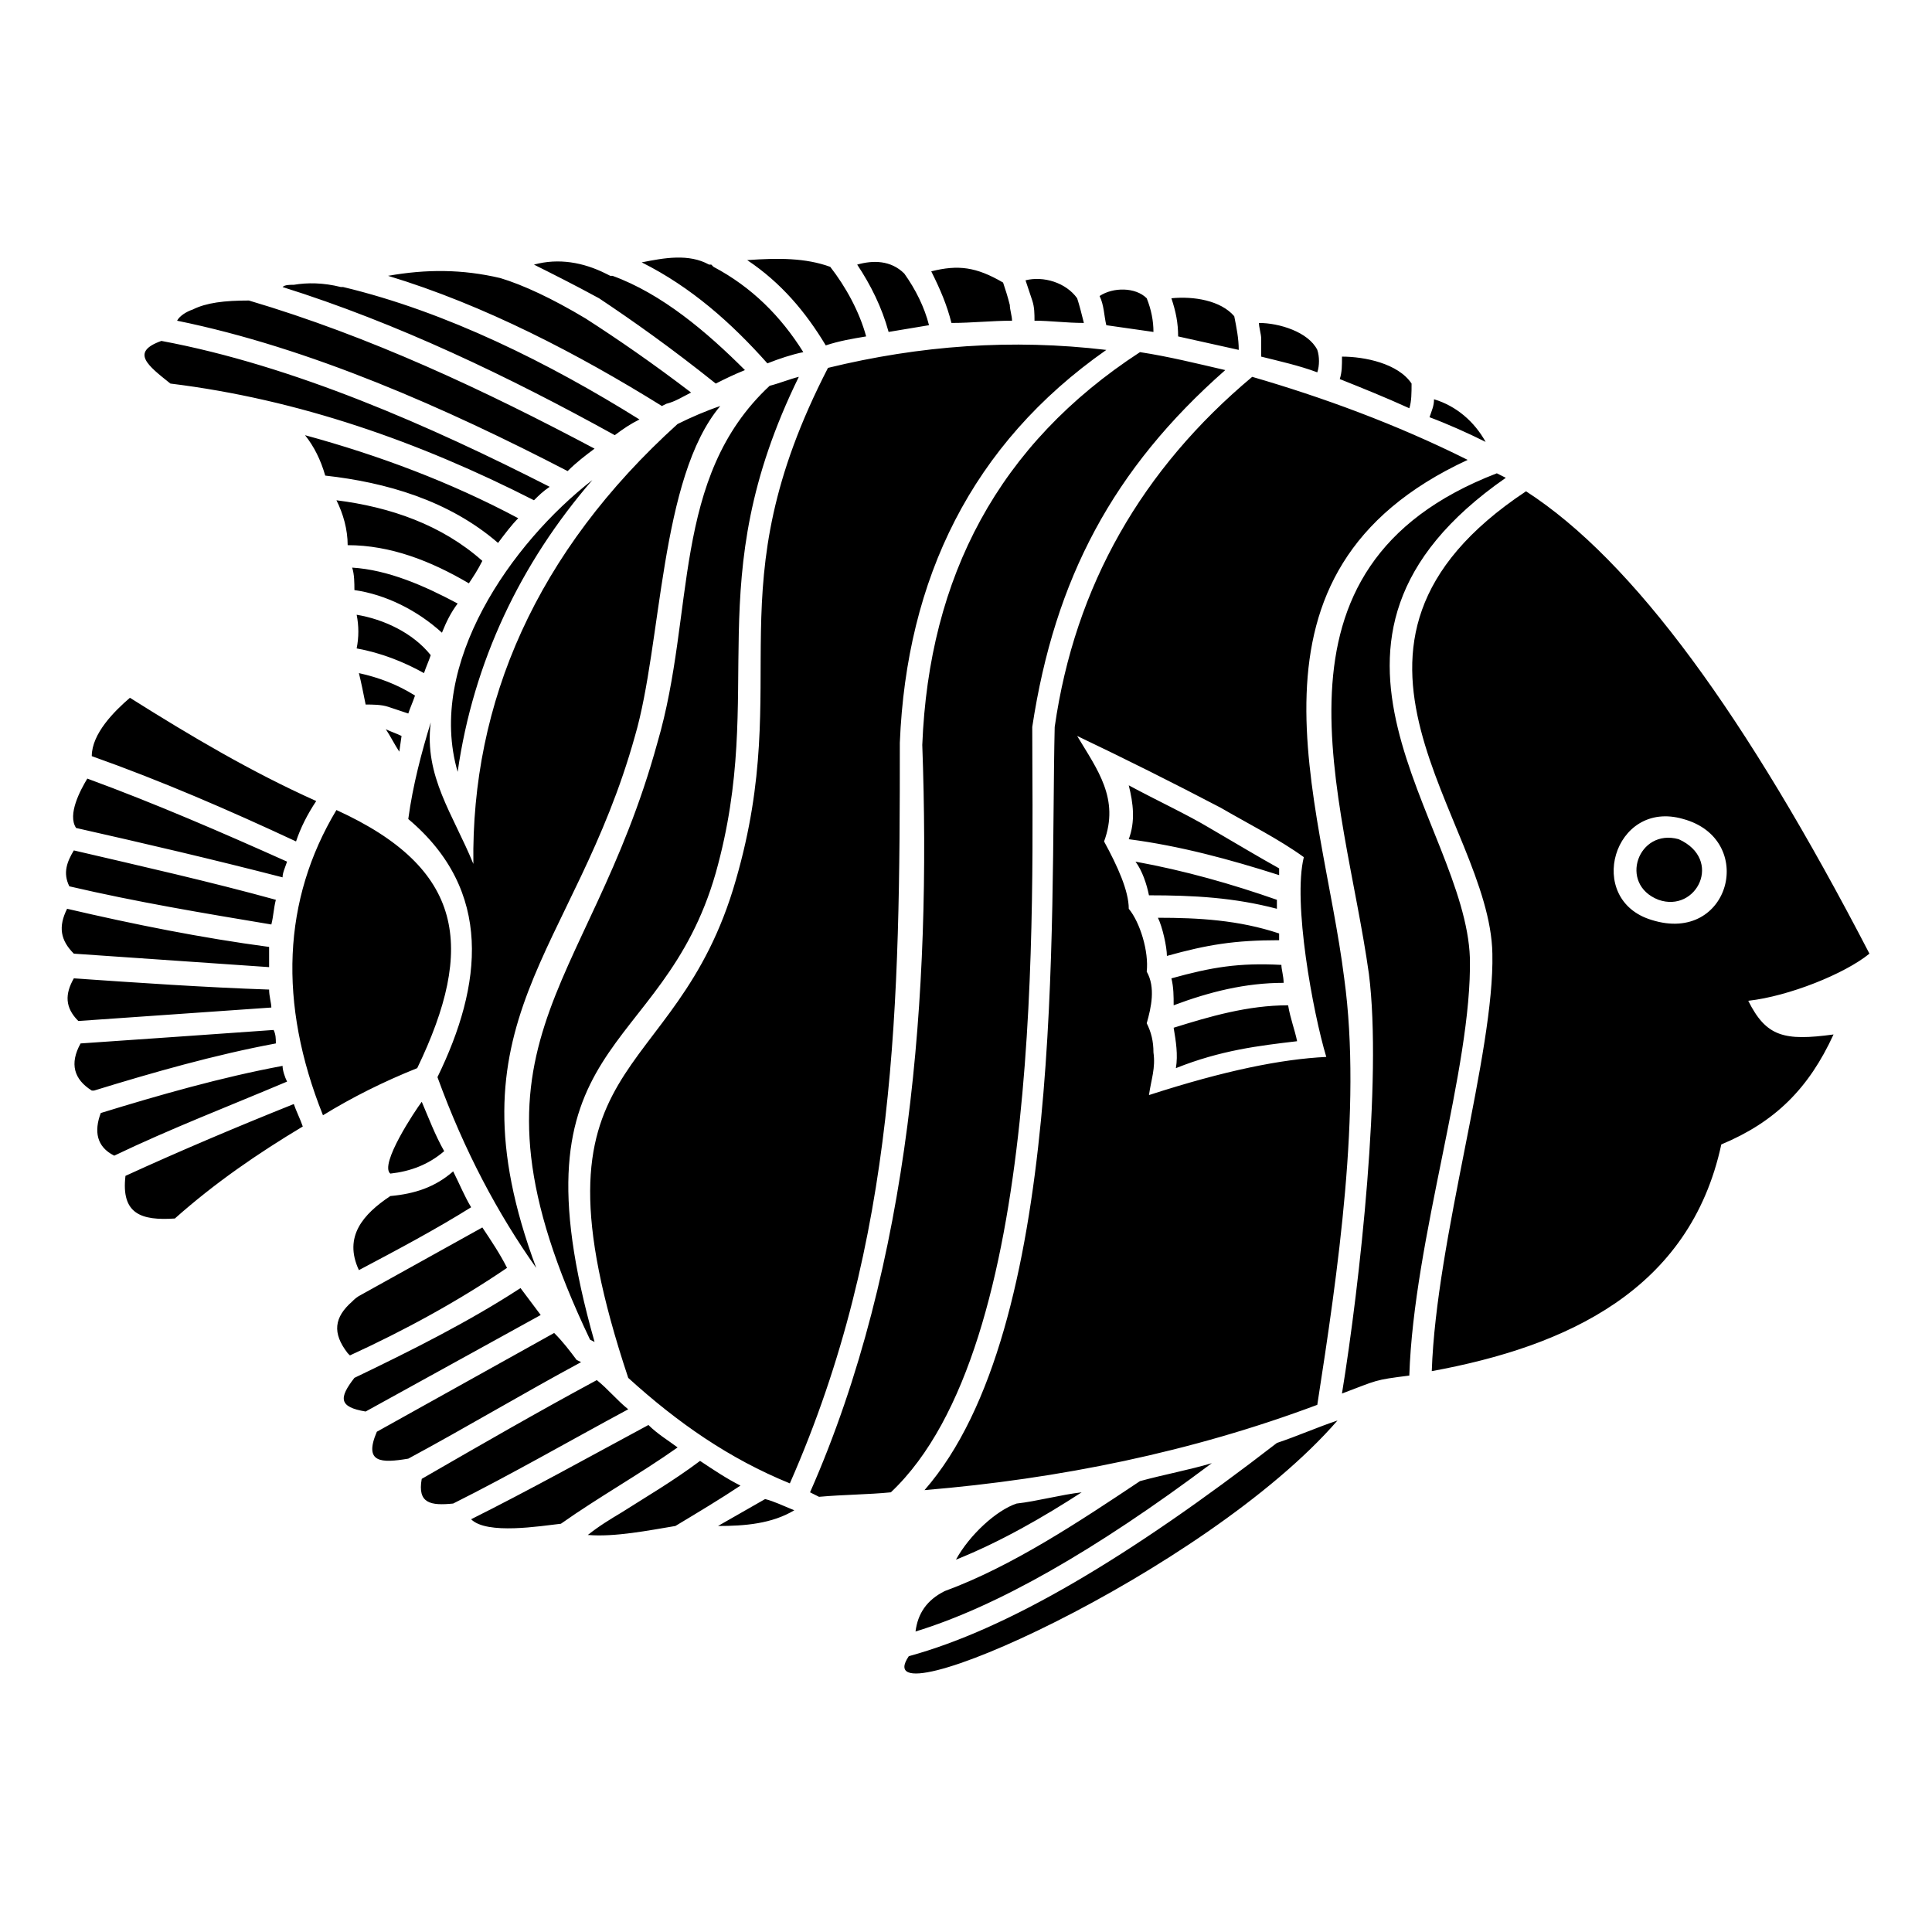
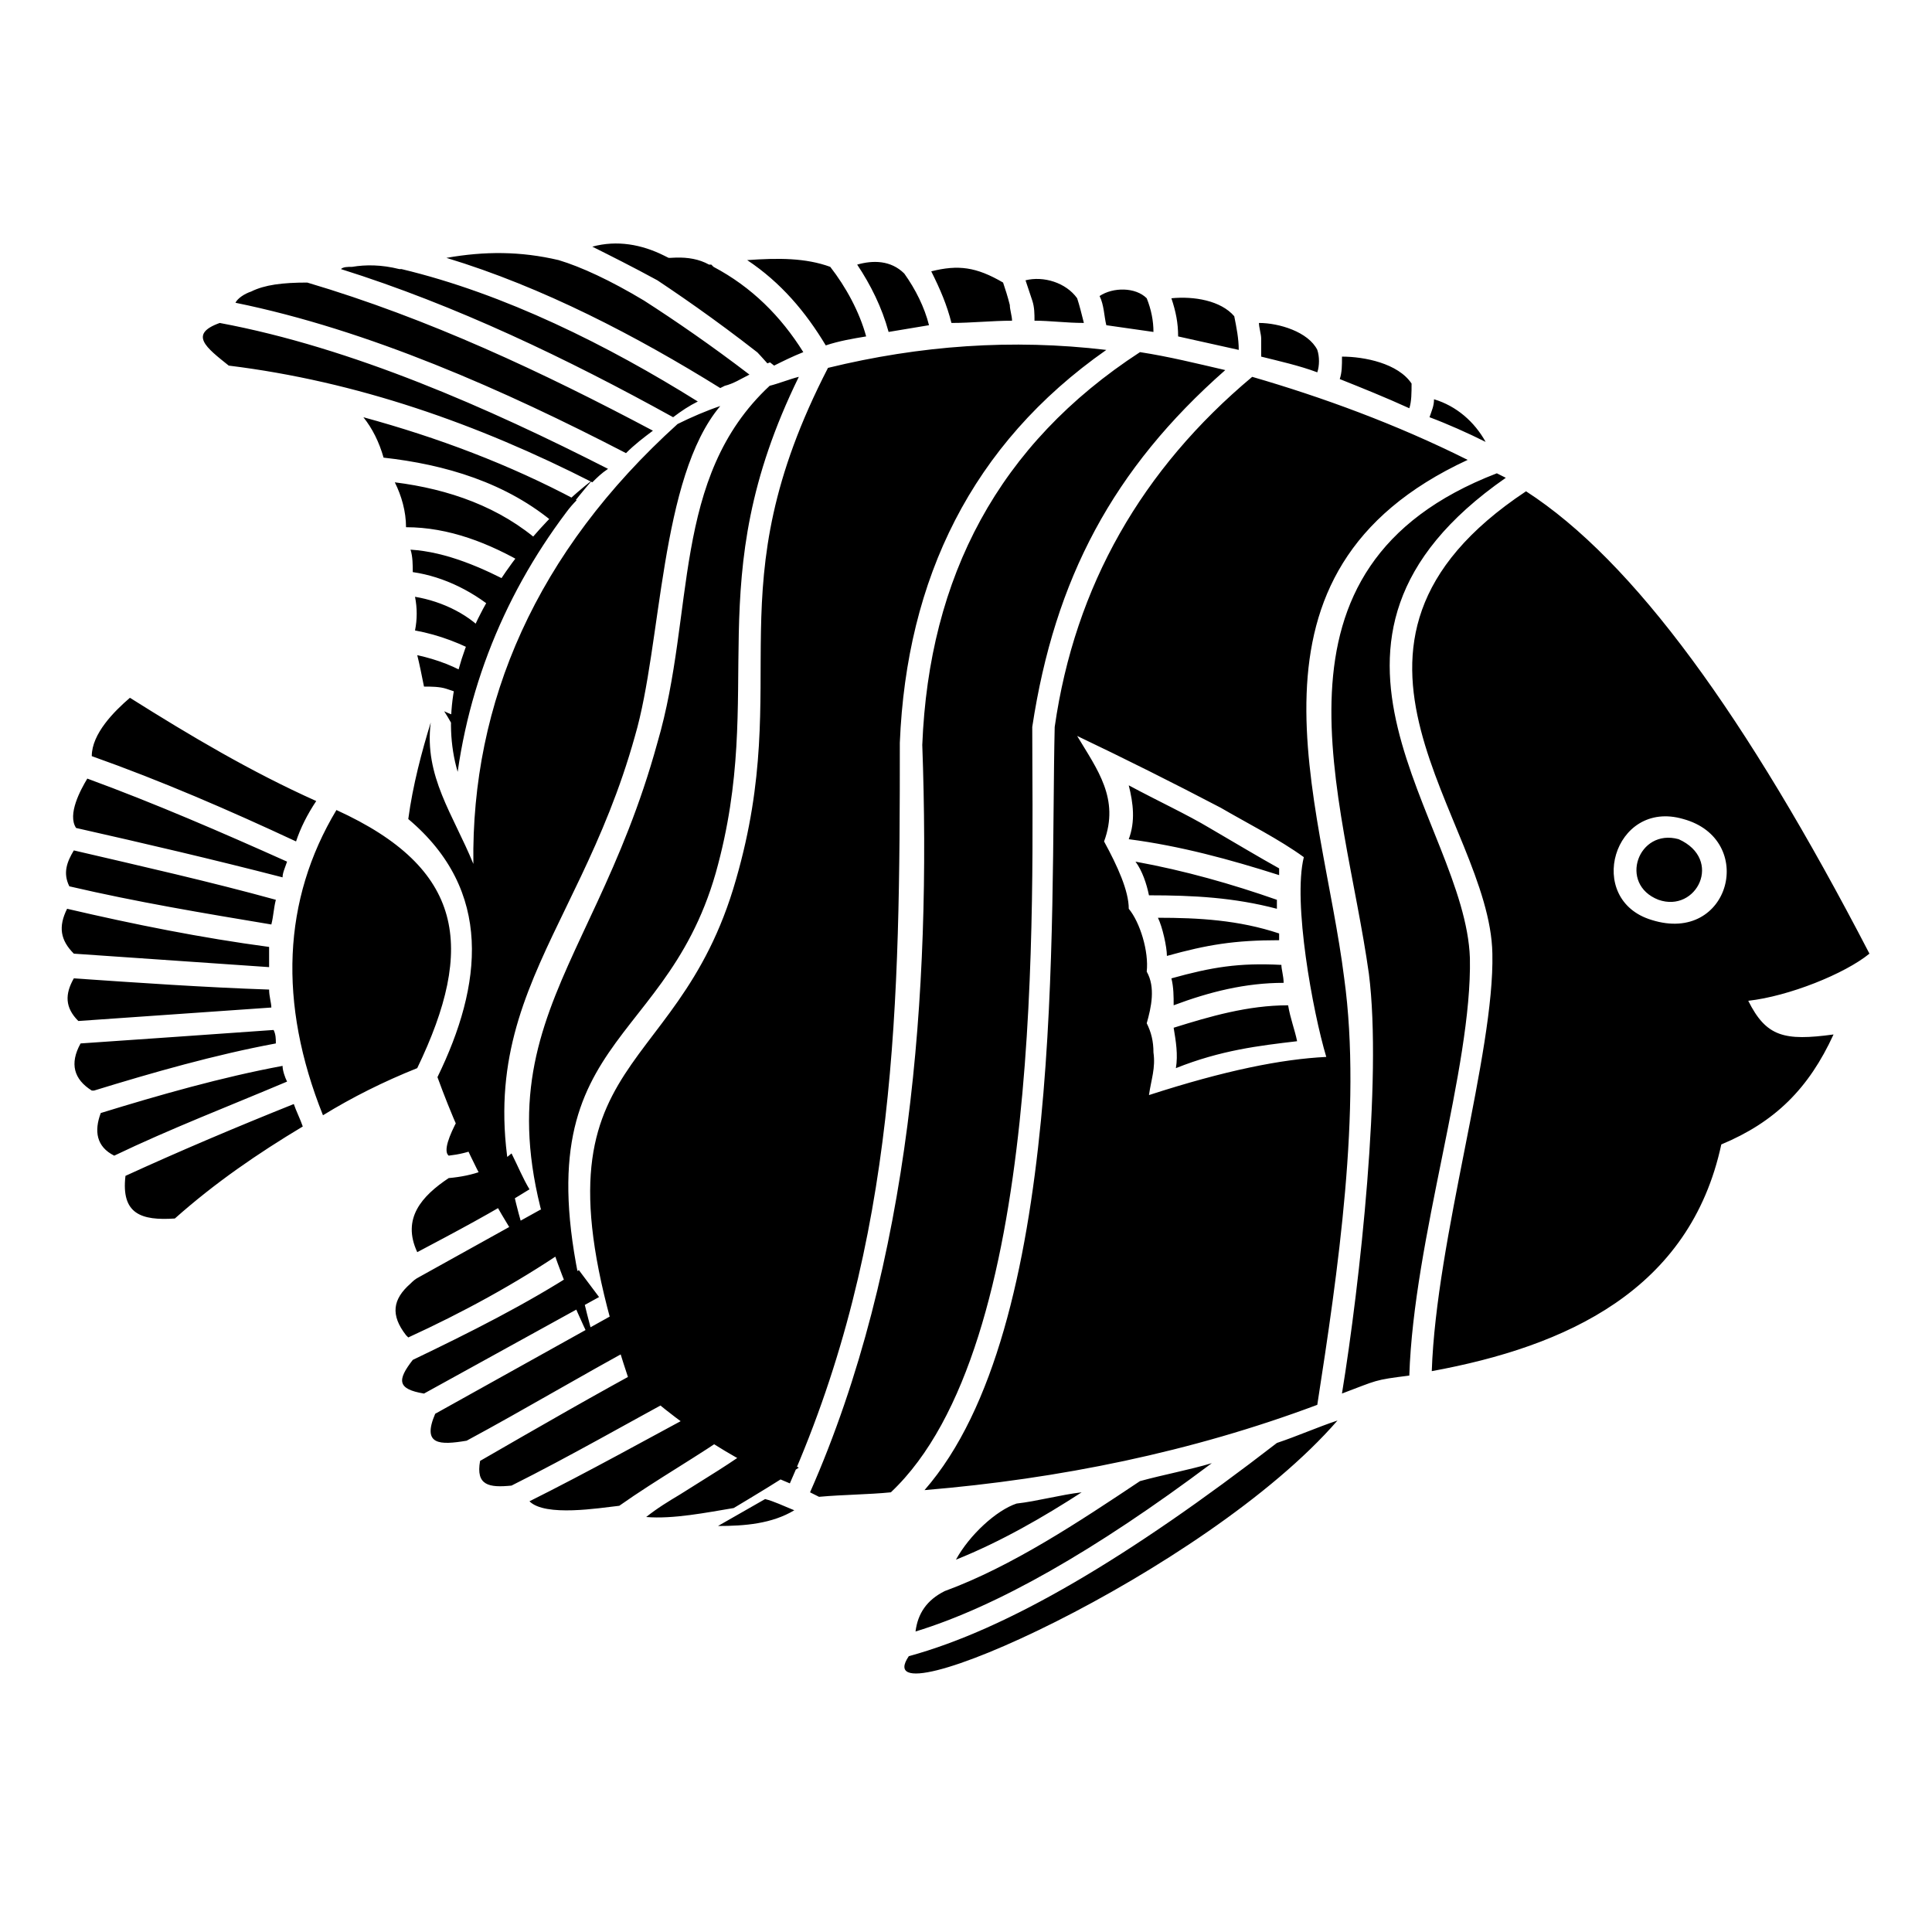
<svg xmlns="http://www.w3.org/2000/svg" fill="#000000" width="800px" height="800px" version="1.1" viewBox="144 144 512 512">
-   <path d="m354.5 544.24c-2.973-1.191-5.352-2.379-7.734-2.973-4.164 2.379-8.328 4.758-12.492 7.137 7.137 0 14.277-0.594 20.223-4.164zm162.98-35.688c1.191-36.285 16.656-81.488 16.059-110.64-1.191-36.285-52.938-83.867 9.516-127.29l-2.379-1.191c-64.836 24.98-40.449 85.652-33.906 132.64 3.57 27.957-2.379 82.086-7.137 111.23 9.516-3.57 8.328-3.57 17.844-4.758zm-284.32-149.89c-14.277 23.793-15.465 51.152-3.57 80.895 7.734-4.758 16.059-8.922 24.98-12.492 15.465-32.121 12.492-52.938-21.414-68.402zm-8.922 83.867c-0.594-1.785-1.785-4.164-2.379-5.949-14.871 5.949-30.336 12.492-44.609 19.035-1.191 10.113 4.164 11.895 13.086 11.301 10.707-9.516 22.008-17.25 33.906-24.387zm-4.164-11.895c-0.594-1.191-1.191-2.973-1.191-4.164-16.059 2.973-32.715 7.734-48.18 12.492-1.785 4.758-1.191 8.922 3.57 11.301 14.871-7.137 30.336-13.086 45.801-19.629zm-2.973-10.113c0-1.191 0-2.379-0.594-3.57-16.656 1.191-33.906 2.379-51.152 3.57-2.973 5.352-1.785 9.516 2.973 12.492h0.594c15.465-4.758 32.121-9.516 48.18-12.492zm-1.191-9.516c0-1.191-0.594-2.973-0.594-4.758-17.25-0.594-34.5-1.785-51.75-2.973-2.379 4.164-2.379 7.734 1.191 11.301 17.25-1.191 33.906-2.379 51.152-3.57zm-0.594-10.707v-5.352c-17.844-2.379-35.688-5.949-53.535-10.113-2.379 4.758-1.785 8.328 1.785 11.895 17.25 1.191 34.5 2.379 51.75 3.57zm0.594-11.301c0.594-2.379 0.594-4.164 1.191-6.543-17.25-4.758-35.688-8.922-53.535-13.086-1.785 2.973-2.973 5.949-1.191 9.516 17.844 4.164 35.688 7.137 53.535 10.113zm2.973-12.492c0-1.191 0.594-2.379 1.191-4.164-17.25-7.734-35.094-15.465-52.938-22.008-1.785 2.973-5.352 9.516-2.973 13.086 18.438 4.164 36.285 8.328 54.723 13.086zm3.57-9.516c1.191-3.57 2.973-7.137 5.352-10.707-17.25-7.734-33.309-17.25-49.371-27.363-4.164 3.57-10.113 9.516-10.113 15.465 18.438 6.543 36.285 14.277 54.129 22.602zm384.85 42.23c10.707-1.191 25.578-7.137 32.121-12.492-32.715-63.051-62.457-104.09-91.008-122.53-61.859 41.043-9.516 86.844-8.922 122.53 0.594 26.172-14.871 75.543-16.059 110.64 35.688-6.543 68.402-21.414 76.73-60.078 14.277-5.949 23.199-14.871 29.742-29.145-13.086 1.785-17.844 0.594-22.602-8.922zm-17.25-48.18c19.629 5.352 12.492 33.309-8.328 26.766-17.844-5.352-10.113-32.121 8.328-26.766zm-6.543 21.414c10.113 3.57 17.25-10.707 5.352-16.059-10.707-2.973-16.059 11.895-5.352 16.059zm-107.66-138.59c-29.145 24.387-46.992 55.316-52.344 92.793-1.191 51.152 2.973 159.41-34.5 202.24 35.688-2.973 70.781-10.113 104.09-22.602 5.352-34.5 11.895-78.516 7.137-113.02-5.949-47.586-31.523-107.66 32.715-137.4-19.035-9.516-38.664-16.656-57.102-22.008zm19.629 180.23c-11.895 0.594-26.766 3.57-46.992 10.113 0.594-4.164 1.785-7.137 1.191-11.301 0-2.973-0.594-5.352-1.785-7.734 1.191-4.164 2.379-9.516 0-13.68 0.594-5.352-1.785-13.086-4.758-16.656 0-4.758-2.973-11.301-6.543-17.844 4.164-11.301-1.785-19.035-7.137-27.957 12.492 5.949 25.578 12.492 38.066 19.035 7.137 4.164 15.465 8.328 22.008 13.086-2.973 11.895 2.379 41.043 5.949 52.938zm-7.734-4.164c-0.594-2.973-1.785-5.949-2.379-9.516-10.707 0-20.82 2.973-30.336 5.949 0.594 3.57 1.191 7.137 0.594 10.707 11.895-4.758 22.008-5.949 32.121-7.137zm-3.57-15.465c0-1.785-0.594-3.57-0.594-4.758-11.301-0.594-18.438 0.594-29.145 3.57 0.594 2.379 0.594 4.758 0.594 7.137 9.516-3.57 19.035-5.949 29.145-5.949zm-1.191-11.301v-1.785c-10.707-3.57-21.414-4.164-32.121-4.164 1.191 2.379 2.379 7.734 2.379 10.113 10.707-2.973 17.844-4.164 29.742-4.164zm-0.594-8.328v-2.379c-11.895-4.164-24.387-7.734-37.473-10.113 1.785 2.379 2.973 5.949 3.57 8.922 11.895 0 22.602 0.594 33.906 3.57zm0.594-8.922v-1.785c-5.352-2.973-11.301-6.543-18.438-10.707-5.949-3.57-13.68-7.137-21.414-11.301 1.191 4.758 1.785 9.516 0 14.277 13.68 1.785 26.766 5.352 39.852 9.516zm-217.7-27.363c4.164-29.145 16.656-55.316 35.688-77.324-21.414 16.656-44.016 48.773-35.688 77.324zm58.293-92.195c-37.473 33.906-54.723 73.758-54.129 116.59-5.352-13.086-13.086-23.199-11.301-37.473-2.379 7.734-4.758 16.656-5.949 25.578 22.602 19.035 19.629 44.016 7.734 68.402 7.137 19.629 16.059 36.285 26.172 50.559-24.387-65.43 10.113-83.273 26.172-140.97 7.137-24.387 6.543-68.402 22.602-87.438-3.57 1.191-7.734 2.973-11.301 4.758zm24.387-10.113c-26.172 24.387-19.629 60.078-29.742 94.574-18.438 67.215-55.316 79.707-17.844 158.22l1.191 0.594c-23.199-81.488 17.844-74.352 32.121-124.32 13.68-48.773-4.758-76.73 22.008-131.45-2.379 0.594-5.352 1.785-7.734 2.379zm15.465-4.758c-30.336 58.887-8.922 82.086-24.387 135.62-16.059 56.508-57.695 44.609-28.551 132.05 13.086 11.895 26.766 21.414 42.828 27.957 28.551-64.836 29.145-127.29 29.145-196.29 1.785-43.422 19.035-79.109 54.723-104.09-24.98-2.973-49.371-1.191-73.758 4.758zm82.68-4.164c-37.473 24.387-55.914 59.48-57.695 104.09 2.379 65.43-2.973 137.4-29.742 198.07l2.379 1.191c6.543-0.594 13.086-0.594 19.035-1.191 41.043-38.664 37.473-155.84 37.473-202.83 5.949-39.258 21.414-68.402 51.152-94.574-7.734-1.785-14.871-3.57-22.602-4.758zm-48.773 320.01c11.895-4.758 23.199-11.301 33.309-17.844-5.352 0.594-11.895 2.379-17.25 2.973-5.352 1.785-12.492 8.328-16.059 14.871zm48.773-20.82c-16.059 10.707-33.906 22.602-51.75 29.145-4.758 2.379-7.137 5.949-7.734 10.707 21.414-6.543 47.586-21.414 78.516-44.609-5.949 1.785-12.492 2.973-19.035 4.758zm36.285-10.113c-39.258 30.336-71.379 49.371-97.551 56.508-12.492 18.438 78.516-22.008 113.61-62.457-5.352 1.785-10.707 4.164-16.059 5.949zm41.637-276.59c0 1.785-0.594 2.973-1.191 4.758 4.758 1.785 10.113 4.164 14.871 6.543-2.973-5.352-7.734-9.516-13.68-11.301zm-6.543 2.379c0.594-1.785 0.594-4.164 0.594-6.543-3.57-5.352-12.492-7.137-18.438-7.137 0 2.379 0 4.164-0.594 5.949 5.949 2.379 11.895 4.758 18.438 7.734zm-24.387-9.516c0.594-1.785 0.594-4.164 0-5.949-2.379-4.758-10.113-7.137-15.465-7.137 0 1.191 0.594 2.973 0.594 4.164v4.758c4.758 1.191 10.113 2.379 14.871 4.164zm-20.82-5.949c0-2.973-0.594-5.949-1.191-8.922-3.57-4.164-10.707-5.352-16.656-4.758 1.191 3.57 1.785 6.543 1.785 10.113 5.352 1.191 10.707 2.379 16.059 3.57zm-22.602-4.758c0-2.973-0.594-5.949-1.785-8.922-2.973-2.973-8.922-2.973-12.492-0.594 1.191 2.379 1.191 5.352 1.785 7.734 4.164 0.594 8.328 1.191 12.492 1.785zm-18.438-2.379c-0.594-2.379-1.191-4.758-1.785-6.543-2.973-4.164-8.922-5.949-13.68-4.758 0.594 1.785 1.191 3.57 1.785 5.352 0.594 1.785 0.594 3.57 0.594 5.352 4.164 0 8.328 0.594 13.086 0.594zm-19.035-0.594c0-1.191-0.594-2.973-0.594-4.164-0.594-2.379-1.191-4.164-1.785-5.949-7.137-4.164-11.895-4.758-19.035-2.973 2.379 4.758 4.164 8.922 5.352 13.68 5.352 0 10.707-0.594 16.059-0.594zm-22.008 1.191c-1.191-4.758-3.57-9.516-6.543-13.68-3.57-3.57-8.328-3.57-12.492-2.379 3.57 5.352 6.543 11.301 8.328 17.844 3.57-0.594 7.137-1.191 10.707-1.785zm-16.656 2.973c-1.785-6.543-5.352-13.086-9.516-18.438-6.543-2.379-13.68-2.379-22.008-1.785 8.922 5.949 15.465 13.68 20.82 22.602 3.57-1.191 7.137-1.785 10.707-2.379zm-16.656 4.164c-5.949-9.516-13.68-17.25-23.793-22.602l-0.594-0.594h-0.594c-5.352-2.973-11.895-1.785-17.844-0.594 13.086 6.543 23.793 16.059 33.309 26.766 2.973-1.191 6.543-2.379 9.516-2.973zm-15.465 4.758c-10.113-10.113-22.008-20.223-35.094-24.98h-0.594l-1.191-0.594c-5.949-2.973-12.492-4.164-19.035-2.379 4.758 2.379 10.707 5.352 17.25 8.922 8.922 5.949 19.035 13.086 30.93 22.602 2.379-1.191 4.758-2.379 7.734-3.57zm-14.277 5.949c-10.113-7.734-19.629-14.277-27.957-19.629-8.922-5.352-16.656-8.922-22.602-10.707-10.113-2.379-19.629-2.379-29.742-0.594 25.578 7.734 50.559 20.82 72.566 34.5l1.191-0.594c2.379-0.594 4.164-1.785 6.543-2.973zm-13.68 7.137c-23.793-14.871-51.152-28.551-78.516-35.094h-0.594c-4.758-1.191-8.922-1.191-12.492-0.594-1.191 0-2.379 0-2.973 0.594 30.336 9.516 60.078 23.793 88.031 39.258 2.379-1.785 4.164-2.973 6.543-4.164zm-11.895 7.734c-29.145-15.465-59.48-29.742-91.602-39.258-6.543 0-11.301 0.594-14.871 2.379-1.785 0.594-3.57 1.785-4.164 2.973 35.094 7.137 71.379 23.199 103.5 39.852 2.379-2.379 4.758-4.164 7.137-5.949zm-11.895 10.113c-31.523-16.059-67.809-32.121-102.9-38.664-8.328 2.973-3.57 6.543 2.379 11.301 33.906 4.164 66.023 15.465 96.359 30.93 1.191-1.191 2.379-2.379 4.164-3.57zm-56.508 3.57c1.785 3.57 2.973 7.734 2.973 11.895 11.301 0 22.008 4.164 32.121 10.113 1.191-1.785 2.379-3.57 3.57-5.949-10.707-9.516-24.387-14.277-38.664-16.059zm4.164 17.844c0.594 1.785 0.594 4.164 0.594 5.949 8.328 1.191 16.656 5.352 23.199 11.301 1.191-2.973 2.379-5.352 4.164-7.734-8.922-4.758-18.438-8.922-27.957-9.516zm1.191 12.492c0.594 2.973 0.594 5.949 0 8.922 6.543 1.191 12.492 3.57 17.844 6.543 0.594-1.785 1.191-2.973 1.785-4.758-4.758-5.949-12.492-9.516-19.629-10.707zm0.594 15.465c0.594 2.379 1.191 5.352 1.785 8.328 1.785 0 4.164 0 5.949 0.594s3.57 1.191 5.352 1.785c0.594-1.785 1.191-2.973 1.785-4.758-4.758-2.973-9.516-4.758-14.871-5.949zm11.301 16.656c-1.191-0.594-2.973-1.191-4.164-1.785 1.191 1.785 2.379 4.164 3.57 5.949zm-25.578-79.707c2.379 2.973 4.164 6.543 5.352 10.707 16.059 1.785 32.715 6.543 45.801 17.844 1.785-2.379 3.57-4.758 5.352-6.543-17.844-9.516-36.879-16.656-56.508-22.008zm67.809 288.48c10.113-7.137 20.82-13.086 30.93-20.223-2.379-1.785-5.352-3.57-7.734-5.949-15.465 8.328-31.523 17.25-46.992 24.98 4.164 4.164 18.438 1.785 23.793 1.191zm36.879-16.656c-7.137 5.352-14.277 9.516-20.82 13.68-2.973 1.785-5.949 3.57-8.922 5.949 7.137 0.594 16.059-1.191 23.199-2.379 5.949-3.57 11.895-7.137 17.25-10.707-3.57-1.785-7.137-4.164-10.707-6.543zm-65.43 11.301c15.465-7.734 30.93-16.656 46.395-24.98-2.973-2.379-5.352-5.352-8.328-7.734-15.465 8.328-30.93 17.25-46.395 26.172-1.191 6.543 2.379 7.137 8.328 6.543zm-11.895-11.895c15.465-8.328 30.336-17.25 45.801-25.578l-1.191-0.594c-1.785-2.379-3.57-4.758-5.949-7.137l-46.992 26.172c-3.57 8.328 1.191 8.328 8.328 7.137zm-11.301-12.492 46.395-25.578c-1.785-2.379-3.57-4.758-5.352-7.137-13.68 8.922-29.145 16.656-44.016 23.793-4.164 5.352-4.164 7.734 2.973 8.922zm-4.164-14.871c14.277-6.543 28.551-14.277 41.637-23.199-1.785-3.57-4.164-7.137-6.543-10.707-10.707 5.949-21.414 11.895-32.121 17.844-1.191 0.594-1.785 1.191-2.379 1.785-4.758 4.164-5.352 8.328-1.191 13.68zm2.379-22.602c10.113-5.352 20.223-10.707 29.742-16.656-1.785-2.973-2.973-5.949-4.758-9.516-4.758 4.164-10.113 5.949-16.656 6.543-7.137 4.758-12.492 10.707-8.328 19.629zm8.328-25.578c5.352-0.594 10.113-2.379 14.277-5.949-2.379-4.164-4.164-8.922-5.949-13.086-1.785 2.379-11.301 16.656-8.328 19.035z" />
+   <path d="m354.5 544.24c-2.973-1.191-5.352-2.379-7.734-2.973-4.164 2.379-8.328 4.758-12.492 7.137 7.137 0 14.277-0.594 20.223-4.164zm162.98-35.688c1.191-36.285 16.656-81.488 16.059-110.64-1.191-36.285-52.938-83.867 9.516-127.29l-2.379-1.191c-64.836 24.98-40.449 85.652-33.906 132.64 3.57 27.957-2.379 82.086-7.137 111.23 9.516-3.57 8.328-3.57 17.844-4.758zm-284.32-149.89c-14.277 23.793-15.465 51.152-3.57 80.895 7.734-4.758 16.059-8.922 24.98-12.492 15.465-32.121 12.492-52.938-21.414-68.402zm-8.922 83.867c-0.594-1.785-1.785-4.164-2.379-5.949-14.871 5.949-30.336 12.492-44.609 19.035-1.191 10.113 4.164 11.895 13.086 11.301 10.707-9.516 22.008-17.25 33.906-24.387zm-4.164-11.895c-0.594-1.191-1.191-2.973-1.191-4.164-16.059 2.973-32.715 7.734-48.18 12.492-1.785 4.758-1.191 8.922 3.57 11.301 14.871-7.137 30.336-13.086 45.801-19.629zm-2.973-10.113c0-1.191 0-2.379-0.594-3.57-16.656 1.191-33.906 2.379-51.152 3.57-2.973 5.352-1.785 9.516 2.973 12.492h0.594c15.465-4.758 32.121-9.516 48.18-12.492zm-1.191-9.516c0-1.191-0.594-2.973-0.594-4.758-17.25-0.594-34.5-1.785-51.75-2.973-2.379 4.164-2.379 7.734 1.191 11.301 17.25-1.191 33.906-2.379 51.152-3.57zm-0.594-10.707v-5.352c-17.844-2.379-35.688-5.949-53.535-10.113-2.379 4.758-1.785 8.328 1.785 11.895 17.25 1.191 34.5 2.379 51.75 3.57zm0.594-11.301c0.594-2.379 0.594-4.164 1.191-6.543-17.25-4.758-35.688-8.922-53.535-13.086-1.785 2.973-2.973 5.949-1.191 9.516 17.844 4.164 35.688 7.137 53.535 10.113zm2.973-12.492c0-1.191 0.594-2.379 1.191-4.164-17.25-7.734-35.094-15.465-52.938-22.008-1.785 2.973-5.352 9.516-2.973 13.086 18.438 4.164 36.285 8.328 54.723 13.086zm3.57-9.516c1.191-3.57 2.973-7.137 5.352-10.707-17.25-7.734-33.309-17.25-49.371-27.363-4.164 3.57-10.113 9.516-10.113 15.465 18.438 6.543 36.285 14.277 54.129 22.602zm384.85 42.23c10.707-1.191 25.578-7.137 32.121-12.492-32.715-63.051-62.457-104.09-91.008-122.53-61.859 41.043-9.516 86.844-8.922 122.53 0.594 26.172-14.871 75.543-16.059 110.64 35.688-6.543 68.402-21.414 76.73-60.078 14.277-5.949 23.199-14.871 29.742-29.145-13.086 1.785-17.844 0.594-22.602-8.922zm-17.25-48.18c19.629 5.352 12.492 33.309-8.328 26.766-17.844-5.352-10.113-32.121 8.328-26.766zm-6.543 21.414c10.113 3.57 17.25-10.707 5.352-16.059-10.707-2.973-16.059 11.895-5.352 16.059zm-107.66-138.59c-29.145 24.387-46.992 55.316-52.344 92.793-1.191 51.152 2.973 159.41-34.5 202.24 35.688-2.973 70.781-10.113 104.09-22.602 5.352-34.5 11.895-78.516 7.137-113.02-5.949-47.586-31.523-107.66 32.715-137.4-19.035-9.516-38.664-16.656-57.102-22.008zm19.629 180.23c-11.895 0.594-26.766 3.57-46.992 10.113 0.594-4.164 1.785-7.137 1.191-11.301 0-2.973-0.594-5.352-1.785-7.734 1.191-4.164 2.379-9.516 0-13.68 0.594-5.352-1.785-13.086-4.758-16.656 0-4.758-2.973-11.301-6.543-17.844 4.164-11.301-1.785-19.035-7.137-27.957 12.492 5.949 25.578 12.492 38.066 19.035 7.137 4.164 15.465 8.328 22.008 13.086-2.973 11.895 2.379 41.043 5.949 52.938zm-7.734-4.164c-0.594-2.973-1.785-5.949-2.379-9.516-10.707 0-20.82 2.973-30.336 5.949 0.594 3.57 1.191 7.137 0.594 10.707 11.895-4.758 22.008-5.949 32.121-7.137zm-3.57-15.465c0-1.785-0.594-3.57-0.594-4.758-11.301-0.594-18.438 0.594-29.145 3.57 0.594 2.379 0.594 4.758 0.594 7.137 9.516-3.57 19.035-5.949 29.145-5.949zm-1.191-11.301v-1.785c-10.707-3.57-21.414-4.164-32.121-4.164 1.191 2.379 2.379 7.734 2.379 10.113 10.707-2.973 17.844-4.164 29.742-4.164zm-0.594-8.328v-2.379c-11.895-4.164-24.387-7.734-37.473-10.113 1.785 2.379 2.973 5.949 3.57 8.922 11.895 0 22.602 0.594 33.906 3.57zm0.594-8.922v-1.785c-5.352-2.973-11.301-6.543-18.438-10.707-5.949-3.57-13.68-7.137-21.414-11.301 1.191 4.758 1.785 9.516 0 14.277 13.68 1.785 26.766 5.352 39.852 9.516zm-217.7-27.363c4.164-29.145 16.656-55.316 35.688-77.324-21.414 16.656-44.016 48.773-35.688 77.324zm58.293-92.195c-37.473 33.906-54.723 73.758-54.129 116.59-5.352-13.086-13.086-23.199-11.301-37.473-2.379 7.734-4.758 16.656-5.949 25.578 22.602 19.035 19.629 44.016 7.734 68.402 7.137 19.629 16.059 36.285 26.172 50.559-24.387-65.43 10.113-83.273 26.172-140.97 7.137-24.387 6.543-68.402 22.602-87.438-3.57 1.191-7.734 2.973-11.301 4.758zm24.387-10.113c-26.172 24.387-19.629 60.078-29.742 94.574-18.438 67.215-55.316 79.707-17.844 158.22l1.191 0.594c-23.199-81.488 17.844-74.352 32.121-124.32 13.68-48.773-4.758-76.73 22.008-131.45-2.379 0.594-5.352 1.785-7.734 2.379zm15.465-4.758c-30.336 58.887-8.922 82.086-24.387 135.62-16.059 56.508-57.695 44.609-28.551 132.05 13.086 11.895 26.766 21.414 42.828 27.957 28.551-64.836 29.145-127.29 29.145-196.29 1.785-43.422 19.035-79.109 54.723-104.09-24.98-2.973-49.371-1.191-73.758 4.758zm82.68-4.164c-37.473 24.387-55.914 59.48-57.695 104.09 2.379 65.43-2.973 137.4-29.742 198.07l2.379 1.191c6.543-0.594 13.086-0.594 19.035-1.191 41.043-38.664 37.473-155.84 37.473-202.83 5.949-39.258 21.414-68.402 51.152-94.574-7.734-1.785-14.871-3.57-22.602-4.758zm-48.773 320.01c11.895-4.758 23.199-11.301 33.309-17.844-5.352 0.594-11.895 2.379-17.25 2.973-5.352 1.785-12.492 8.328-16.059 14.871zm48.773-20.82c-16.059 10.707-33.906 22.602-51.75 29.145-4.758 2.379-7.137 5.949-7.734 10.707 21.414-6.543 47.586-21.414 78.516-44.609-5.949 1.785-12.492 2.973-19.035 4.758zm36.285-10.113c-39.258 30.336-71.379 49.371-97.551 56.508-12.492 18.438 78.516-22.008 113.61-62.457-5.352 1.785-10.707 4.164-16.059 5.949zm41.637-276.59c0 1.785-0.594 2.973-1.191 4.758 4.758 1.785 10.113 4.164 14.871 6.543-2.973-5.352-7.734-9.516-13.68-11.301zm-6.543 2.379c0.594-1.785 0.594-4.164 0.594-6.543-3.57-5.352-12.492-7.137-18.438-7.137 0 2.379 0 4.164-0.594 5.949 5.949 2.379 11.895 4.758 18.438 7.734zm-24.387-9.516c0.594-1.785 0.594-4.164 0-5.949-2.379-4.758-10.113-7.137-15.465-7.137 0 1.191 0.594 2.973 0.594 4.164v4.758c4.758 1.191 10.113 2.379 14.871 4.164zm-20.82-5.949c0-2.973-0.594-5.949-1.191-8.922-3.57-4.164-10.707-5.352-16.656-4.758 1.191 3.57 1.785 6.543 1.785 10.113 5.352 1.191 10.707 2.379 16.059 3.57zm-22.602-4.758c0-2.973-0.594-5.949-1.785-8.922-2.973-2.973-8.922-2.973-12.492-0.594 1.191 2.379 1.191 5.352 1.785 7.734 4.164 0.594 8.328 1.191 12.492 1.785zm-18.438-2.379c-0.594-2.379-1.191-4.758-1.785-6.543-2.973-4.164-8.922-5.949-13.68-4.758 0.594 1.785 1.191 3.57 1.785 5.352 0.594 1.785 0.594 3.57 0.594 5.352 4.164 0 8.328 0.594 13.086 0.594zm-19.035-0.594c0-1.191-0.594-2.973-0.594-4.164-0.594-2.379-1.191-4.164-1.785-5.949-7.137-4.164-11.895-4.758-19.035-2.973 2.379 4.758 4.164 8.922 5.352 13.68 5.352 0 10.707-0.594 16.059-0.594zm-22.008 1.191c-1.191-4.758-3.57-9.516-6.543-13.68-3.57-3.57-8.328-3.57-12.492-2.379 3.57 5.352 6.543 11.301 8.328 17.844 3.57-0.594 7.137-1.191 10.707-1.785zm-16.656 2.973c-1.785-6.543-5.352-13.086-9.516-18.438-6.543-2.379-13.68-2.379-22.008-1.785 8.922 5.949 15.465 13.68 20.82 22.602 3.57-1.191 7.137-1.785 10.707-2.379zm-16.656 4.164c-5.949-9.516-13.68-17.25-23.793-22.602l-0.594-0.594h-0.594c-5.352-2.973-11.895-1.785-17.844-0.594 13.086 6.543 23.793 16.059 33.309 26.766 2.973-1.191 6.543-2.379 9.516-2.973zc-10.113-10.113-22.008-20.223-35.094-24.98h-0.594l-1.191-0.594c-5.949-2.973-12.492-4.164-19.035-2.379 4.758 2.379 10.707 5.352 17.25 8.922 8.922 5.949 19.035 13.086 30.93 22.602 2.379-1.191 4.758-2.379 7.734-3.57zm-14.277 5.949c-10.113-7.734-19.629-14.277-27.957-19.629-8.922-5.352-16.656-8.922-22.602-10.707-10.113-2.379-19.629-2.379-29.742-0.594 25.578 7.734 50.559 20.82 72.566 34.5l1.191-0.594c2.379-0.594 4.164-1.785 6.543-2.973zm-13.68 7.137c-23.793-14.871-51.152-28.551-78.516-35.094h-0.594c-4.758-1.191-8.922-1.191-12.492-0.594-1.191 0-2.379 0-2.973 0.594 30.336 9.516 60.078 23.793 88.031 39.258 2.379-1.785 4.164-2.973 6.543-4.164zm-11.895 7.734c-29.145-15.465-59.48-29.742-91.602-39.258-6.543 0-11.301 0.594-14.871 2.379-1.785 0.594-3.57 1.785-4.164 2.973 35.094 7.137 71.379 23.199 103.5 39.852 2.379-2.379 4.758-4.164 7.137-5.949zm-11.895 10.113c-31.523-16.059-67.809-32.121-102.9-38.664-8.328 2.973-3.57 6.543 2.379 11.301 33.906 4.164 66.023 15.465 96.359 30.93 1.191-1.191 2.379-2.379 4.164-3.57zm-56.508 3.57c1.785 3.57 2.973 7.734 2.973 11.895 11.301 0 22.008 4.164 32.121 10.113 1.191-1.785 2.379-3.57 3.57-5.949-10.707-9.516-24.387-14.277-38.664-16.059zm4.164 17.844c0.594 1.785 0.594 4.164 0.594 5.949 8.328 1.191 16.656 5.352 23.199 11.301 1.191-2.973 2.379-5.352 4.164-7.734-8.922-4.758-18.438-8.922-27.957-9.516zm1.191 12.492c0.594 2.973 0.594 5.949 0 8.922 6.543 1.191 12.492 3.57 17.844 6.543 0.594-1.785 1.191-2.973 1.785-4.758-4.758-5.949-12.492-9.516-19.629-10.707zm0.594 15.465c0.594 2.379 1.191 5.352 1.785 8.328 1.785 0 4.164 0 5.949 0.594s3.57 1.191 5.352 1.785c0.594-1.785 1.191-2.973 1.785-4.758-4.758-2.973-9.516-4.758-14.871-5.949zm11.301 16.656c-1.191-0.594-2.973-1.191-4.164-1.785 1.191 1.785 2.379 4.164 3.57 5.949zm-25.578-79.707c2.379 2.973 4.164 6.543 5.352 10.707 16.059 1.785 32.715 6.543 45.801 17.844 1.785-2.379 3.57-4.758 5.352-6.543-17.844-9.516-36.879-16.656-56.508-22.008zm67.809 288.48c10.113-7.137 20.82-13.086 30.93-20.223-2.379-1.785-5.352-3.57-7.734-5.949-15.465 8.328-31.523 17.25-46.992 24.98 4.164 4.164 18.438 1.785 23.793 1.191zm36.879-16.656c-7.137 5.352-14.277 9.516-20.82 13.68-2.973 1.785-5.949 3.57-8.922 5.949 7.137 0.594 16.059-1.191 23.199-2.379 5.949-3.57 11.895-7.137 17.25-10.707-3.57-1.785-7.137-4.164-10.707-6.543zm-65.43 11.301c15.465-7.734 30.93-16.656 46.395-24.98-2.973-2.379-5.352-5.352-8.328-7.734-15.465 8.328-30.93 17.25-46.395 26.172-1.191 6.543 2.379 7.137 8.328 6.543zm-11.895-11.895c15.465-8.328 30.336-17.25 45.801-25.578l-1.191-0.594c-1.785-2.379-3.57-4.758-5.949-7.137l-46.992 26.172c-3.57 8.328 1.191 8.328 8.328 7.137zm-11.301-12.492 46.395-25.578c-1.785-2.379-3.57-4.758-5.352-7.137-13.68 8.922-29.145 16.656-44.016 23.793-4.164 5.352-4.164 7.734 2.973 8.922zm-4.164-14.871c14.277-6.543 28.551-14.277 41.637-23.199-1.785-3.57-4.164-7.137-6.543-10.707-10.707 5.949-21.414 11.895-32.121 17.844-1.191 0.594-1.785 1.191-2.379 1.785-4.758 4.164-5.352 8.328-1.191 13.68zm2.379-22.602c10.113-5.352 20.223-10.707 29.742-16.656-1.785-2.973-2.973-5.949-4.758-9.516-4.758 4.164-10.113 5.949-16.656 6.543-7.137 4.758-12.492 10.707-8.328 19.629zm8.328-25.578c5.352-0.594 10.113-2.379 14.277-5.949-2.379-4.164-4.164-8.922-5.949-13.086-1.785 2.379-11.301 16.656-8.328 19.035z" />
</svg>